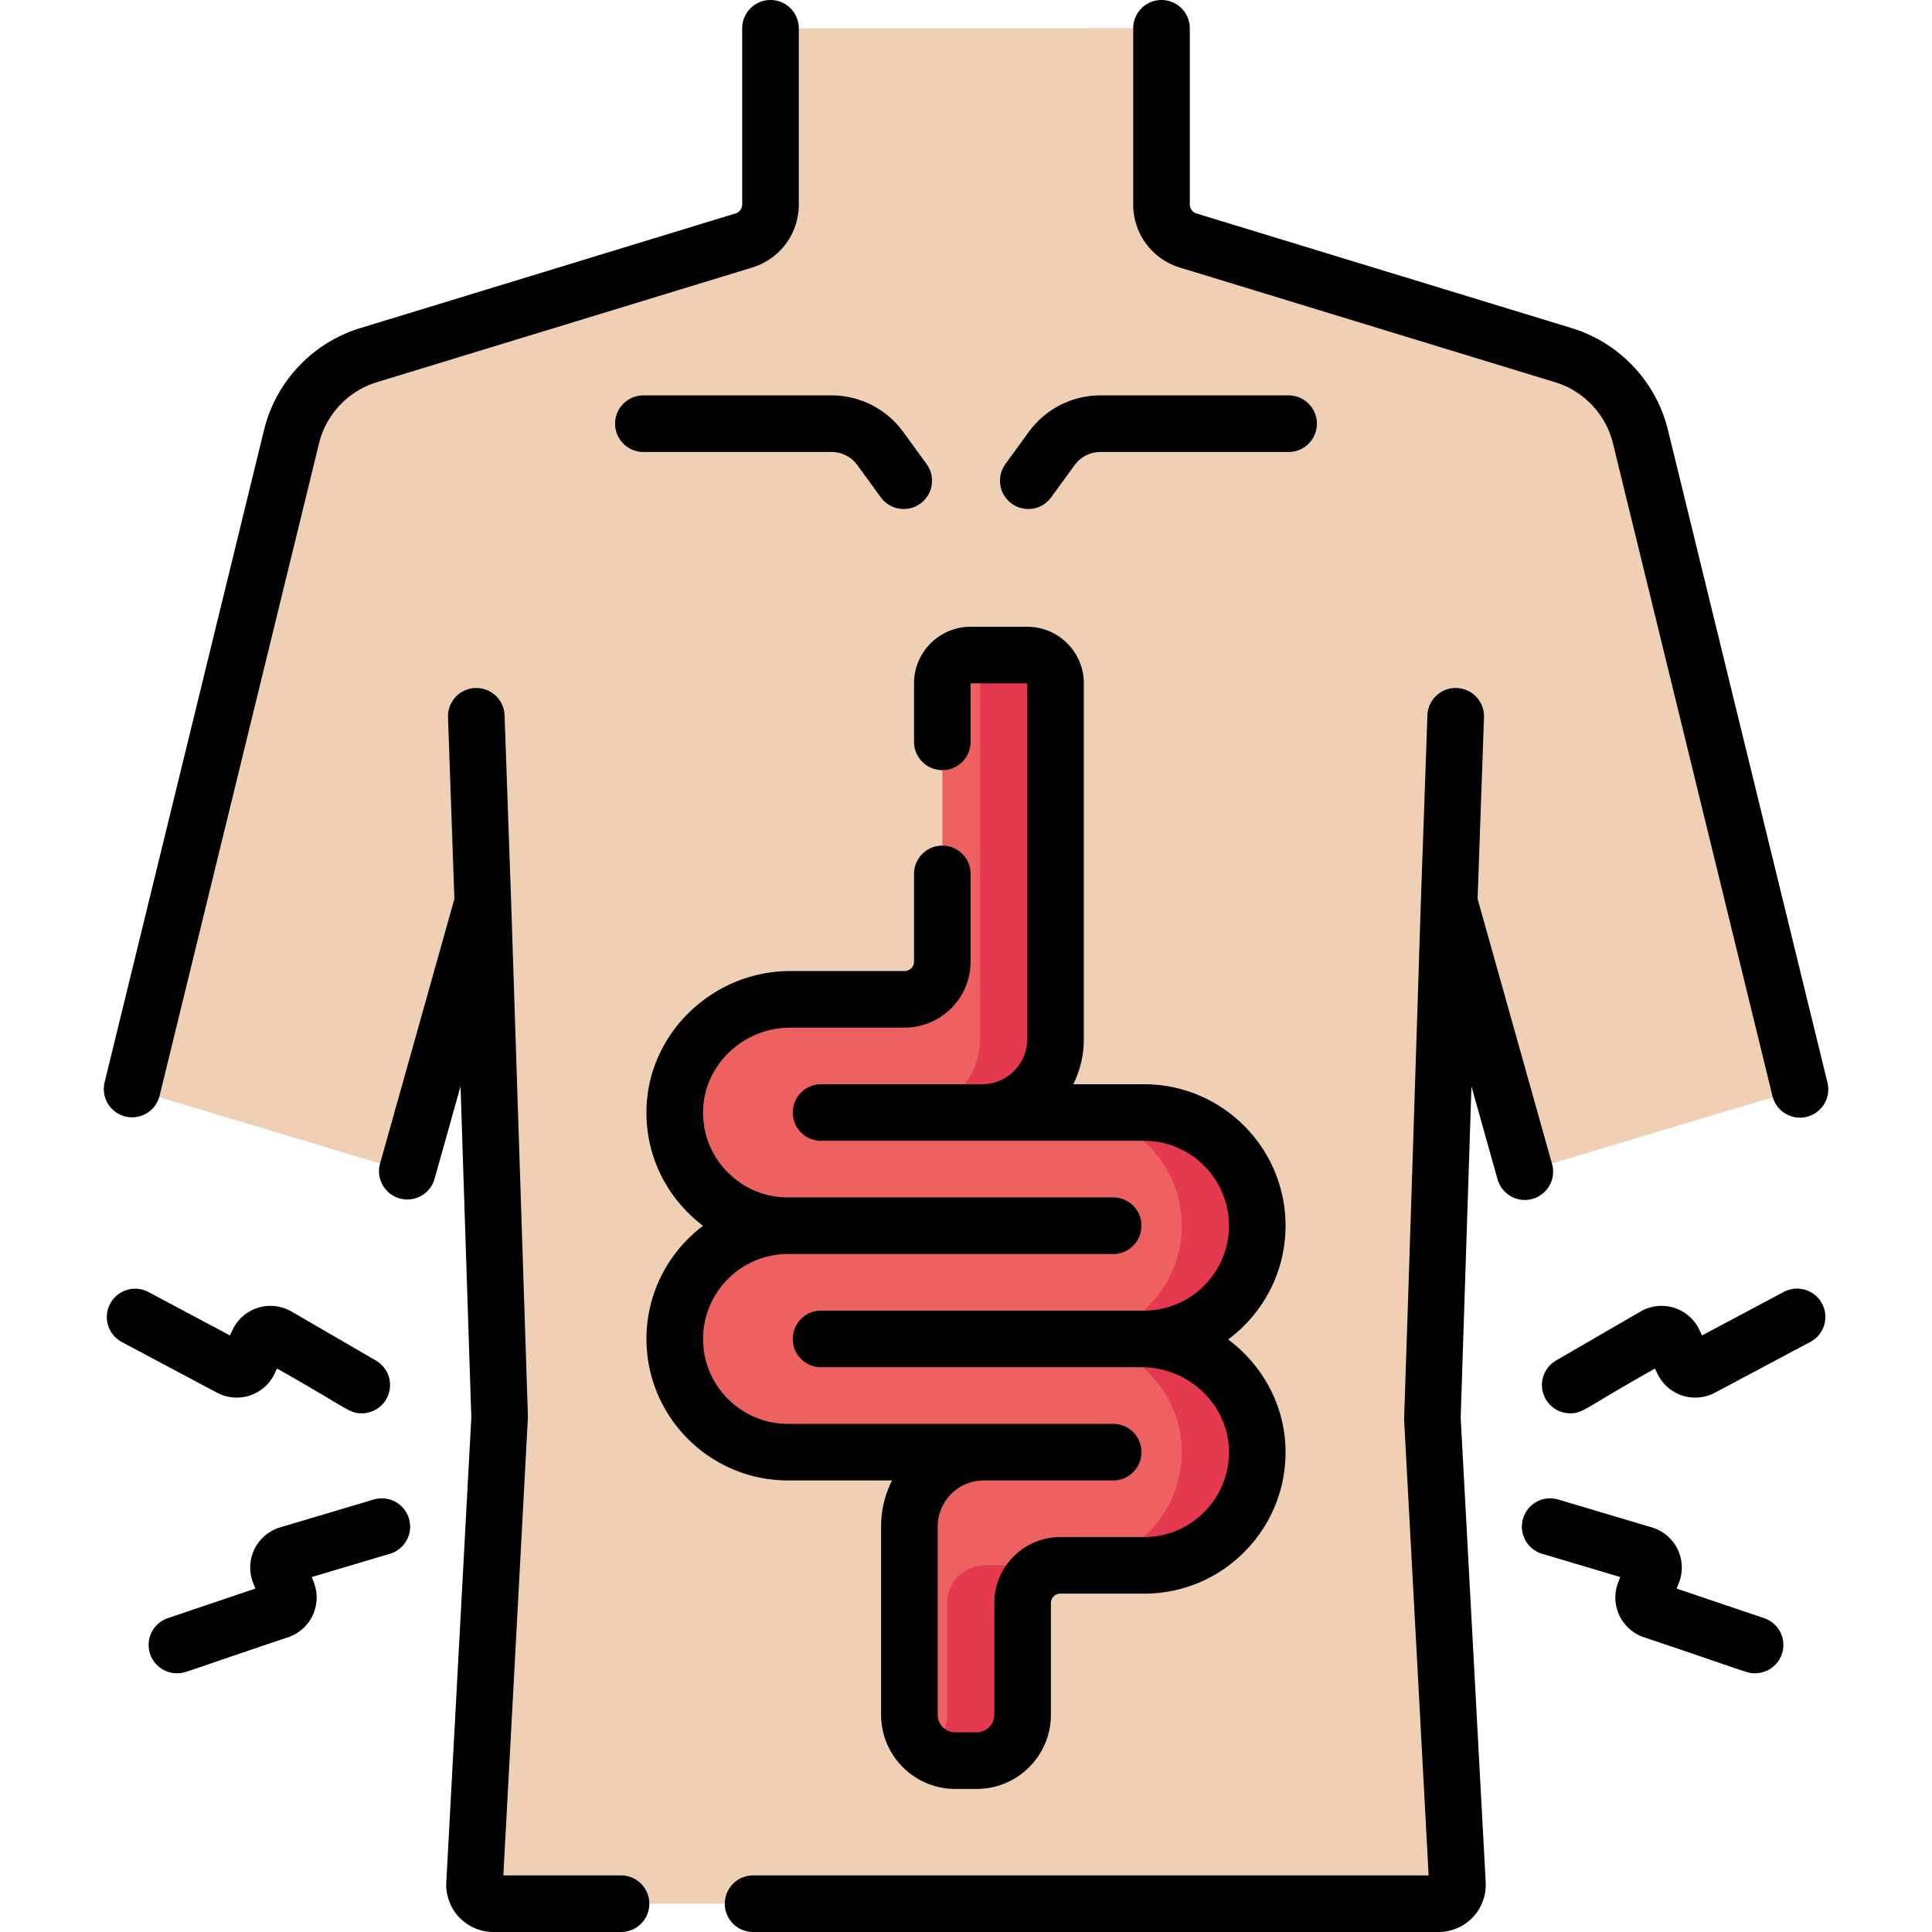
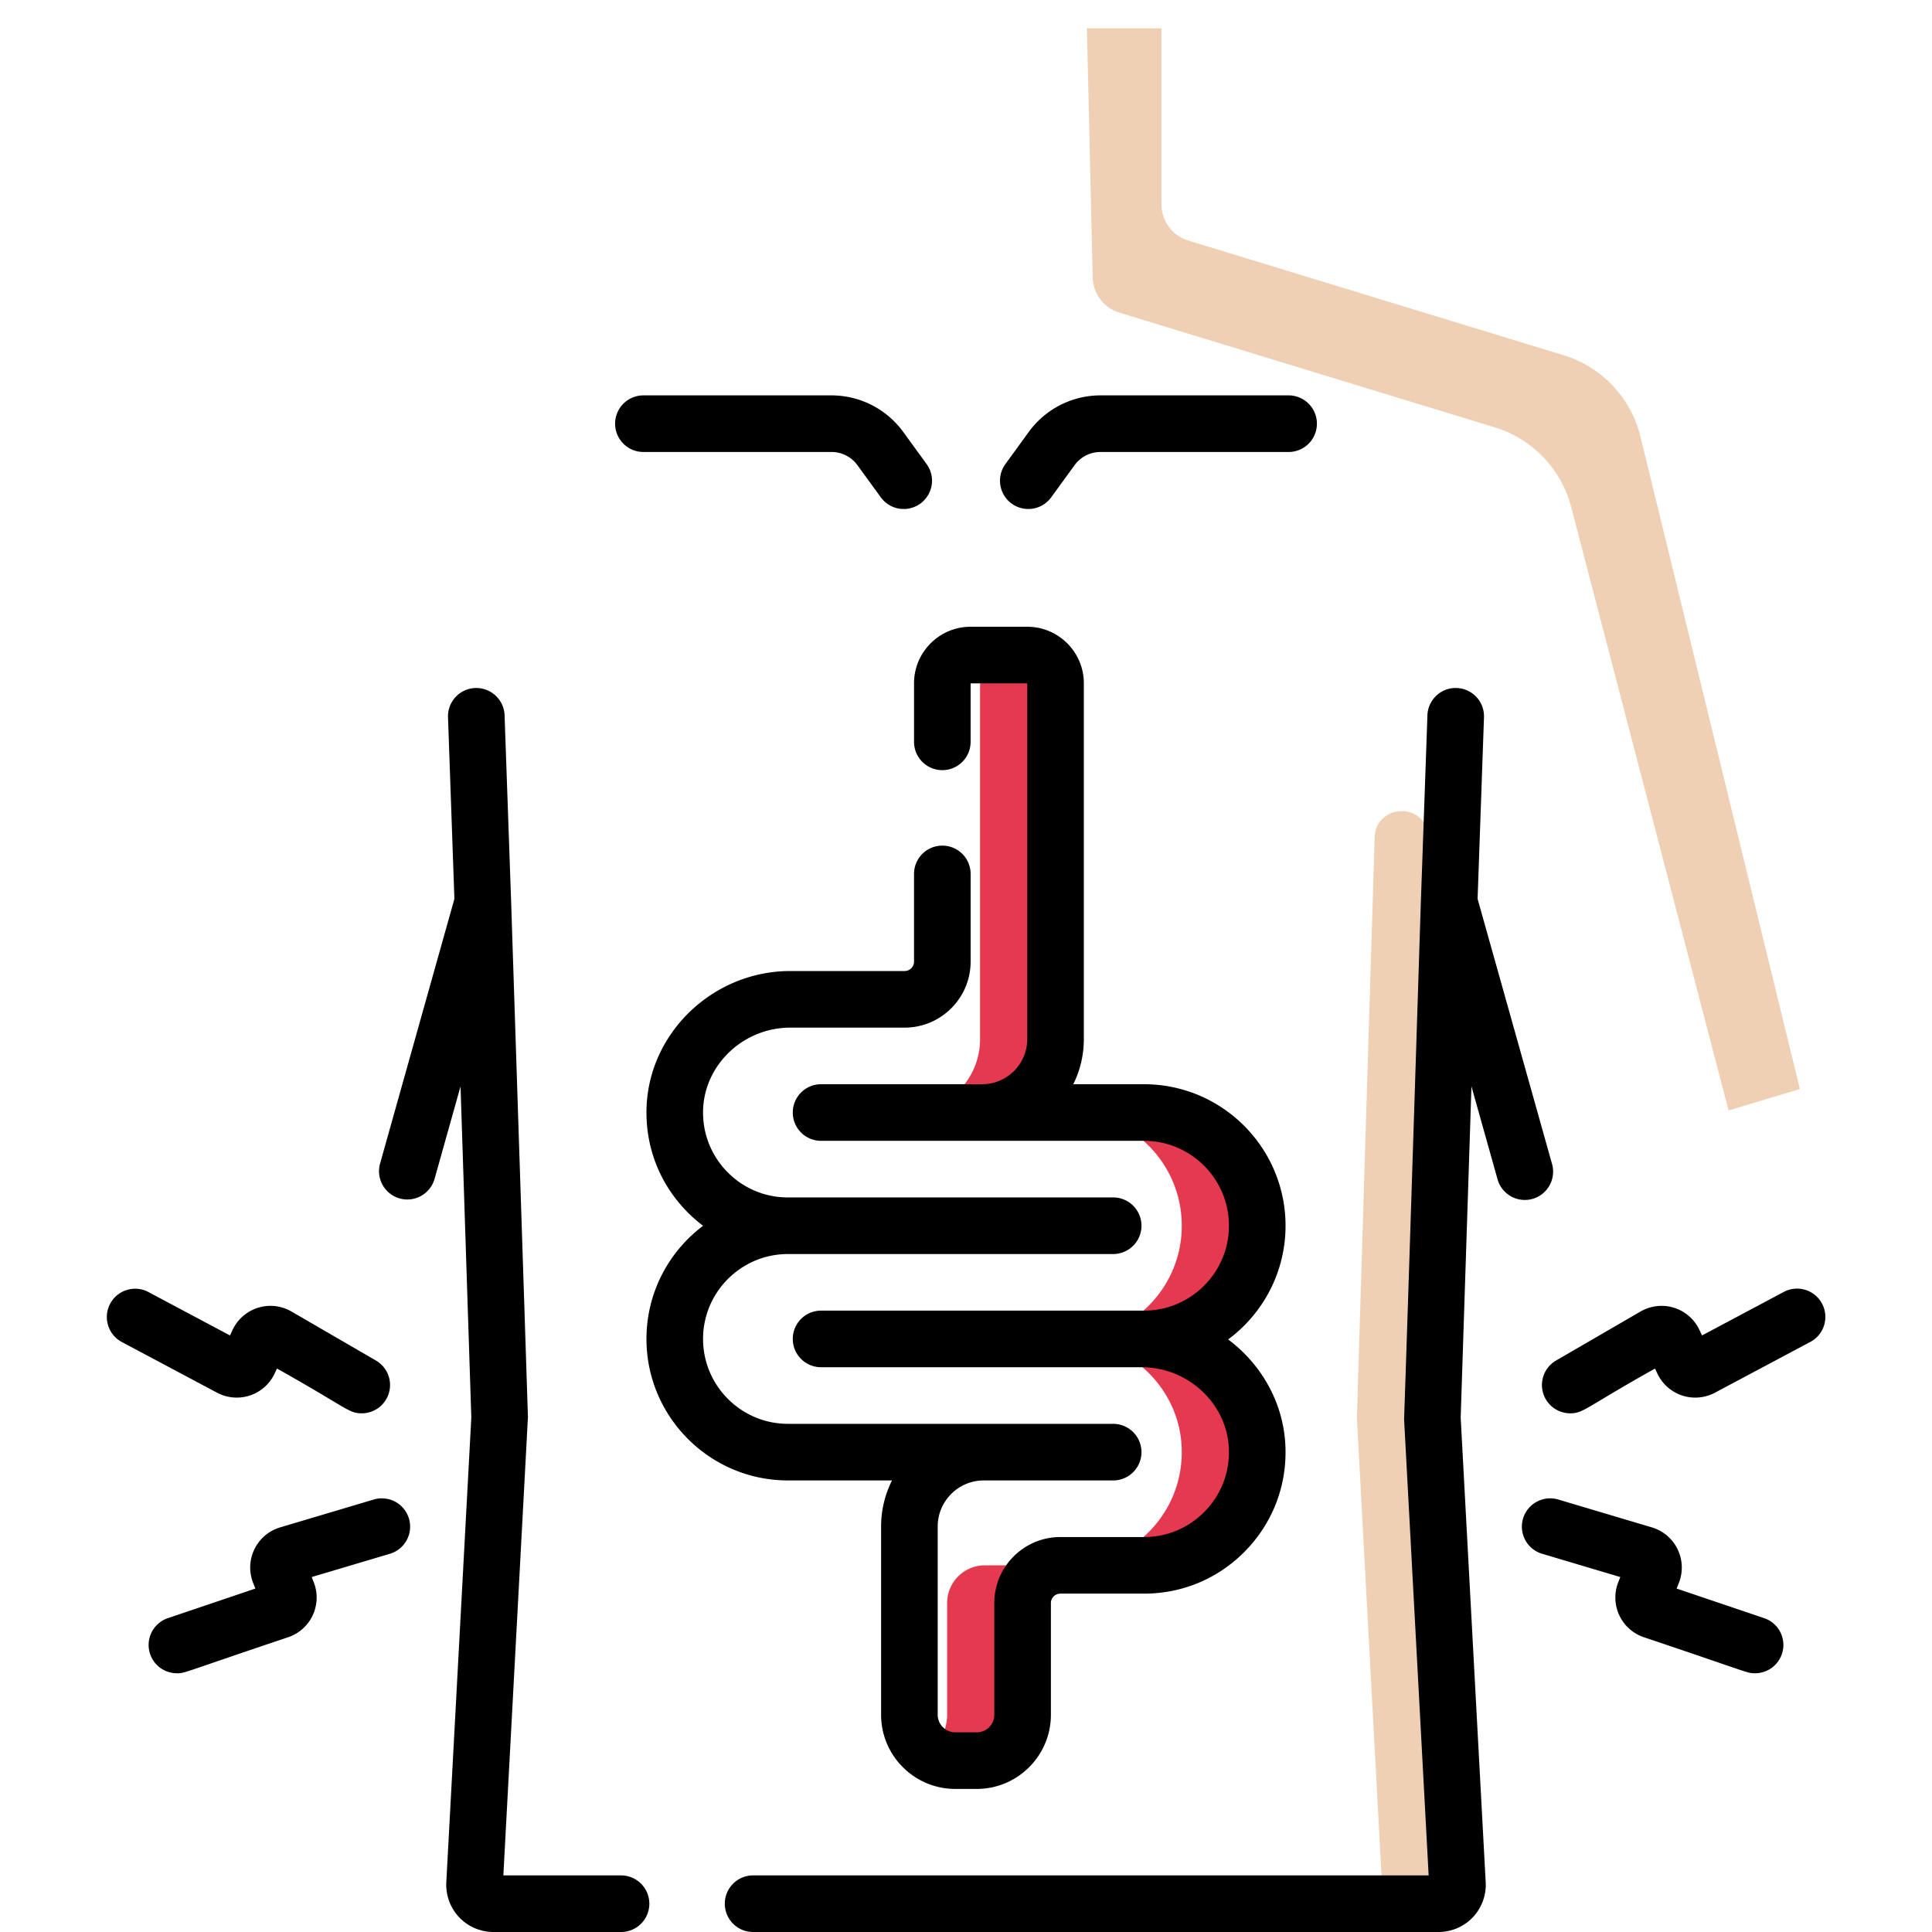
<svg xmlns="http://www.w3.org/2000/svg" version="1.1" width="512" height="512" x="0" y="0" viewBox="0 0 512 512" style="enable-background:new 0 0 512 512" xml:space="preserve" class="">
  <g>
-     <path fill="#F0D0B4" d="m384.04 239.11-4.45 136.62 6.646 123.501a5 5 0 0 1-4.993 5.269H130.756a5 5 0 0 1-4.993-5.269l6.646-123.501-4.45-136.62-20.05 71.39-72.9-21.9 42.26-172.91a29.987 29.987 0 0 1 20.38-21.56l99.46-30.39c4.21-1.29 7.08-5.17 7.08-9.57V7.5h103.62v46.67c0 4.4 2.87 8.28 7.08 9.57l99.46 30.39a29.987 29.987 0 0 1 20.38 21.56l42.26 172.91-72.9 21.9z" opacity="1" data-original="#ffa78f" class="" />
    <path fill="#F0D0B4" d="m288.042 7.5 1.53 65.786c0 4.4 2.87 8.28 7.08 9.57l99.46 30.39a29.987 29.987 0 0 1 20.38 21.56l41.596 159.473 18.902-5.678-42.26-172.91a29.987 29.987 0 0 0-20.38-21.56l-99.46-30.39a10.006 10.006 0 0 1-7.08-9.57V7.5zM379.59 375.73l4.411-135.415-5.656-20.138c-2.215-7.886-13.795-6.471-14.045 1.716l-4.71 153.837 6.646 123.501a5 5 0 0 1-4.993 5.269h20a5 5 0 0 0 4.993-5.269z" opacity="1" data-original="#f89580" class="" />
-     <path fill="#EE6161" d="M302.558 354.829h.624c16.569 0 30-13.431 30-30s-13.431-30-30-30h-42.906c10.743-.001 19.451-8.71 19.451-19.453v-94.295a7.487 7.487 0 0 0-7.486-7.486h-15.029a7.486 7.486 0 0 0-7.486 7.486v73.748c0 5.523-4.477 10-10 10h-30.284c-16.346 0-30.164 12.816-30.613 29.156-.465 16.953 13.139 30.843 29.987 30.844-16.568 0-29.999 13.432-29.999 30 0 16.569 13.431 30 30 30h51.894c-10.886 0-19.712 8.825-19.712 19.712v49.887c0 6.713 5.442 12.155 12.155 12.155h5.69c6.713 0 12.155-5.442 12.155-12.155v-29.599c0-5.523 4.477-10 10-10h22.182c16.849 0 30.453-13.889 29.988-30.843-.447-16.34-14.265-29.157-30.611-29.157z" opacity="1" data-original="#ee6161" class="" />
    <g fill="#E53950">
      <path d="M302.558 354.829h.624c16.569 0 30-13.431 30-30s-13.431-30-30-30h-20c16.569 0 30 13.431 30 30s-13.431 30-30 30h-.624c16.347 0 30.165 12.816 30.613 29.157.465 16.954-13.14 30.843-29.988 30.843h20c16.849 0 30.453-13.889 29.988-30.843-.449-16.34-14.267-29.157-30.613-29.157zM259.727 181.082v94.295c0 10.743-8.708 19.452-19.451 19.453h20c10.743-.001 19.451-8.71 19.451-19.453v-94.295a7.487 7.487 0 0 0-7.486-7.486h-15.029c-.873 0-1.707.157-2.486.432 2.911 1.026 5.001 3.792 5.001 7.054zM251 424.829v29.599c0 4.035-1.974 7.6-5 9.811a12.083 12.083 0 0 0 7.155 2.344h5.69c6.713 0 12.155-5.442 12.155-12.155v-29.599c0-5.523 4.477-10 10-10h-20c-5.523 0-10 4.477-10 10z" fill="#E53950" opacity="1" data-original="#e53950" class="" />
    </g>
    <path d="M406.118 317.721a7.5 7.5 0 0 0 5.192-9.249l-19.731-70.255 1.693-48.128a7.5 7.5 0 0 0-7.231-7.759c-4.119-.17-7.613 3.091-7.759 7.231l-1.731 49.21c-.001.031-.006.062-.007.094-3.793 119.428-4.45 137.151-4.443 137.267L378.605 497H199.58c-4.143 0-7.5 3.358-7.5 7.5s3.357 7.5 7.5 7.5h181.664c3.416 0 6.724-1.422 9.073-3.902s3.592-5.858 3.408-9.269l-6.629-123.178 2.857-87.743 6.915 24.621a7.5 7.5 0 0 0 9.25 5.192zM164.58 497h-31.186s6.519-121.298 6.512-121.514c-.826-25.699-4.173-127.882-4.45-136.62-.001-.032-.006-.062-.007-.094l-1.731-49.21c-.146-4.139-3.618-7.366-7.759-7.232a7.5 7.5 0 0 0-7.231 7.759l1.693 48.128-19.731 70.255a7.501 7.501 0 0 0 14.441 4.056l6.915-24.621 2.857 87.744-6.629 123.177c-.184 3.412 1.059 6.79 3.408 9.27S127.34 512 130.756 512h33.824c4.143 0 7.5-3.358 7.5-7.5s-3.357-7.5-7.5-7.5z" fill="#000000" opacity="1" data-original="#000000" class="" />
-     <path d="m312.698 70.913 99.461 30.39c7.557 2.308 13.413 8.502 15.286 16.168l42.26 172.91a7.5 7.5 0 1 0 14.57-3.561l-42.259-172.909c-3.122-12.78-12.884-23.108-25.476-26.954l-99.454-30.388a2.498 2.498 0 0 1-1.777-2.399V7.5c0-4.142-3.357-7.5-7.5-7.5s-7.5 3.358-7.5 7.5v46.67c.001 7.744 4.977 14.472 12.389 16.743zM33.229 295.886a7.503 7.503 0 0 0 9.065-5.505l42.261-172.912c1.872-7.664 7.729-13.859 15.286-16.167l99.466-30.392c7.406-2.27 12.383-8.998 12.383-16.741V7.5c0-4.142-3.357-7.5-7.5-7.5s-7.5 3.358-7.5 7.5v46.67a2.495 2.495 0 0 1-1.771 2.397L95.46 86.957c-12.593 3.845-22.354 14.173-25.476 26.952l-42.26 172.91a7.501 7.501 0 0 0 5.505 9.067z" fill="#000000" opacity="1" data-original="#000000" class="" />
    <path d="M268.098 133.455a7.5 7.5 0 0 0 10.477-1.654l6.216-8.547a8.463 8.463 0 0 1 6.823-3.474h49.878c4.143 0 7.5-3.358 7.5-7.5s-3.357-7.5-7.5-7.5h-49.878a23.508 23.508 0 0 0-18.954 9.651l-6.216 8.546a7.5 7.5 0 0 0 1.654 10.478zM163.009 112.28a7.5 7.5 0 0 0 7.5 7.5h49.878a8.461 8.461 0 0 1 6.823 3.475l6.216 8.546a7.5 7.5 0 0 0 12.131-8.823l-6.216-8.546a23.509 23.509 0 0 0-18.954-9.651h-49.878a7.498 7.498 0 0 0-7.5 7.499zM236.397 392.33a27.03 27.03 0 0 0-2.897 12.211v49.888c0 10.838 8.817 19.655 19.655 19.655h5.69c10.838 0 19.654-8.817 19.654-19.655V424.83c0-1.378 1.121-2.5 2.5-2.5h22.182c10.211 0 19.757-4.031 26.879-11.351 7.12-7.318 10.887-16.977 10.606-27.197-.32-11.706-6.252-22.141-15.193-28.814 9.221-6.838 15.208-17.802 15.208-30.137 0-20.678-16.822-37.5-37.5-37.5H284.43a26.786 26.786 0 0 0 2.798-11.953v-94.295c0-8.263-6.723-14.986-14.986-14.986h-15.028c-8.264 0-14.986 6.723-14.986 14.986v15.514c0 4.142 3.357 7.5 7.5 7.5s7.493-3.358 7.493-7.5v-15.5h15.008v94.281c0 6.59-5.361 11.952-11.952 11.953h-42.684c-4.143 0-7.5 3.358-7.5 7.5s3.357 7.5 7.5 7.5h85.59c12.406 0 22.5 10.093 22.5 22.5 0 12.406-10.094 22.5-22.5 22.5h-85.59c-4.143 0-7.5 3.358-7.5 7.5s3.357 7.5 7.5 7.5h84.966c12.416 0 22.785 9.808 23.115 21.863.168 6.138-2.092 11.936-6.363 16.326-4.273 4.393-10.001 6.812-16.128 6.812H281c-9.649 0-17.5 7.851-17.5 17.5v29.599a4.66 4.66 0 0 1-4.654 4.655h-5.69a4.66 4.66 0 0 1-4.655-4.655v-49.888c0-6.733 5.479-12.211 12.212-12.211h34.29c4.143 0 7.5-3.358 7.5-7.5s-3.357-7.5-7.5-7.5h-86.184c-12.406 0-22.5-10.093-22.5-22.5 0-12.406 10.093-22.5 22.499-22.5h86.185c4.143 0 7.5-3.358 7.5-7.5s-3.357-7.5-7.5-7.5h-86.185c-6.127 0-11.854-2.419-16.127-6.812-4.271-4.39-6.531-10.188-6.363-16.326.331-12.055 10.7-21.862 23.115-21.862h30.284c9.649 0 17.5-7.851 17.5-17.5v-23.233c0-4.142-3.357-7.5-7.5-7.5s-7.5 3.358-7.5 7.5v23.233c0 1.378-1.121 2.5-2.5 2.5h-30.284c-20.462 0-37.559 16.352-38.109 36.451-.28 10.221 3.486 19.88 10.605 27.197a38.2 38.2 0 0 0 4.384 3.867c-9.105 6.848-15.004 17.741-15.004 29.985 0 20.678 16.822 37.5 37.5 37.5h27.578zM472.661 342.406l-21.607 11.501-.678-1.449a11.117 11.117 0 0 0-6.729-5.885 11.12 11.12 0 0 0-8.887.991l-22.39 12.992a7.5 7.5 0 0 0 3.77 13.988c3.507 0 3.892-1.465 22.457-11.865l.613 1.311a11.145 11.145 0 0 0 6.536 5.821c2.871.958 6.049.692 8.725-.73l25.237-13.434a7.5 7.5 0 1 0-7.047-13.241zM467.51 428.823l-23.188-7.839.589-1.485a11.115 11.115 0 0 0-.331-8.936 11.119 11.119 0 0 0-6.814-5.789l-24.811-7.386a7.5 7.5 0 0 0-4.279 14.377l20.721 6.168-.534 1.347c-1.115 2.813-1.024 6.002.247 8.749s3.642 4.884 6.514 5.848c28.439 9.545 27.301 9.553 29.487 9.553a7.5 7.5 0 0 0 2.399-14.607zM66.253 369.811a11.145 11.145 0 0 0 6.536-5.821l.613-1.311c18.707 10.48 18.958 11.865 22.457 11.865a7.5 7.5 0 0 0 3.77-13.988l-22.39-12.992a11.112 11.112 0 0 0-8.887-.991 11.119 11.119 0 0 0-6.729 5.884l-.679 1.45-21.607-11.501c-3.659-1.948-8.199-.559-10.145 3.097s-.561 8.198 3.097 10.145l25.239 13.435a11.154 11.154 0 0 0 8.725.728zM99.046 397.389l-24.811 7.386a11.113 11.113 0 0 0-6.814 5.789 11.115 11.115 0 0 0-.333 8.932l.591 1.489-23.188 7.839a7.5 7.5 0 0 0 2.4 14.607c2.181 0 .953.025 29.489-9.553a11.11 11.11 0 0 0 6.512-5.848 11.148 11.148 0 0 0 .247-8.75l-.534-1.346 20.721-6.168a7.5 7.5 0 0 0-4.28-14.377z" fill="#000000" opacity="1" data-original="#000000" class="" />
  </g>
</svg>